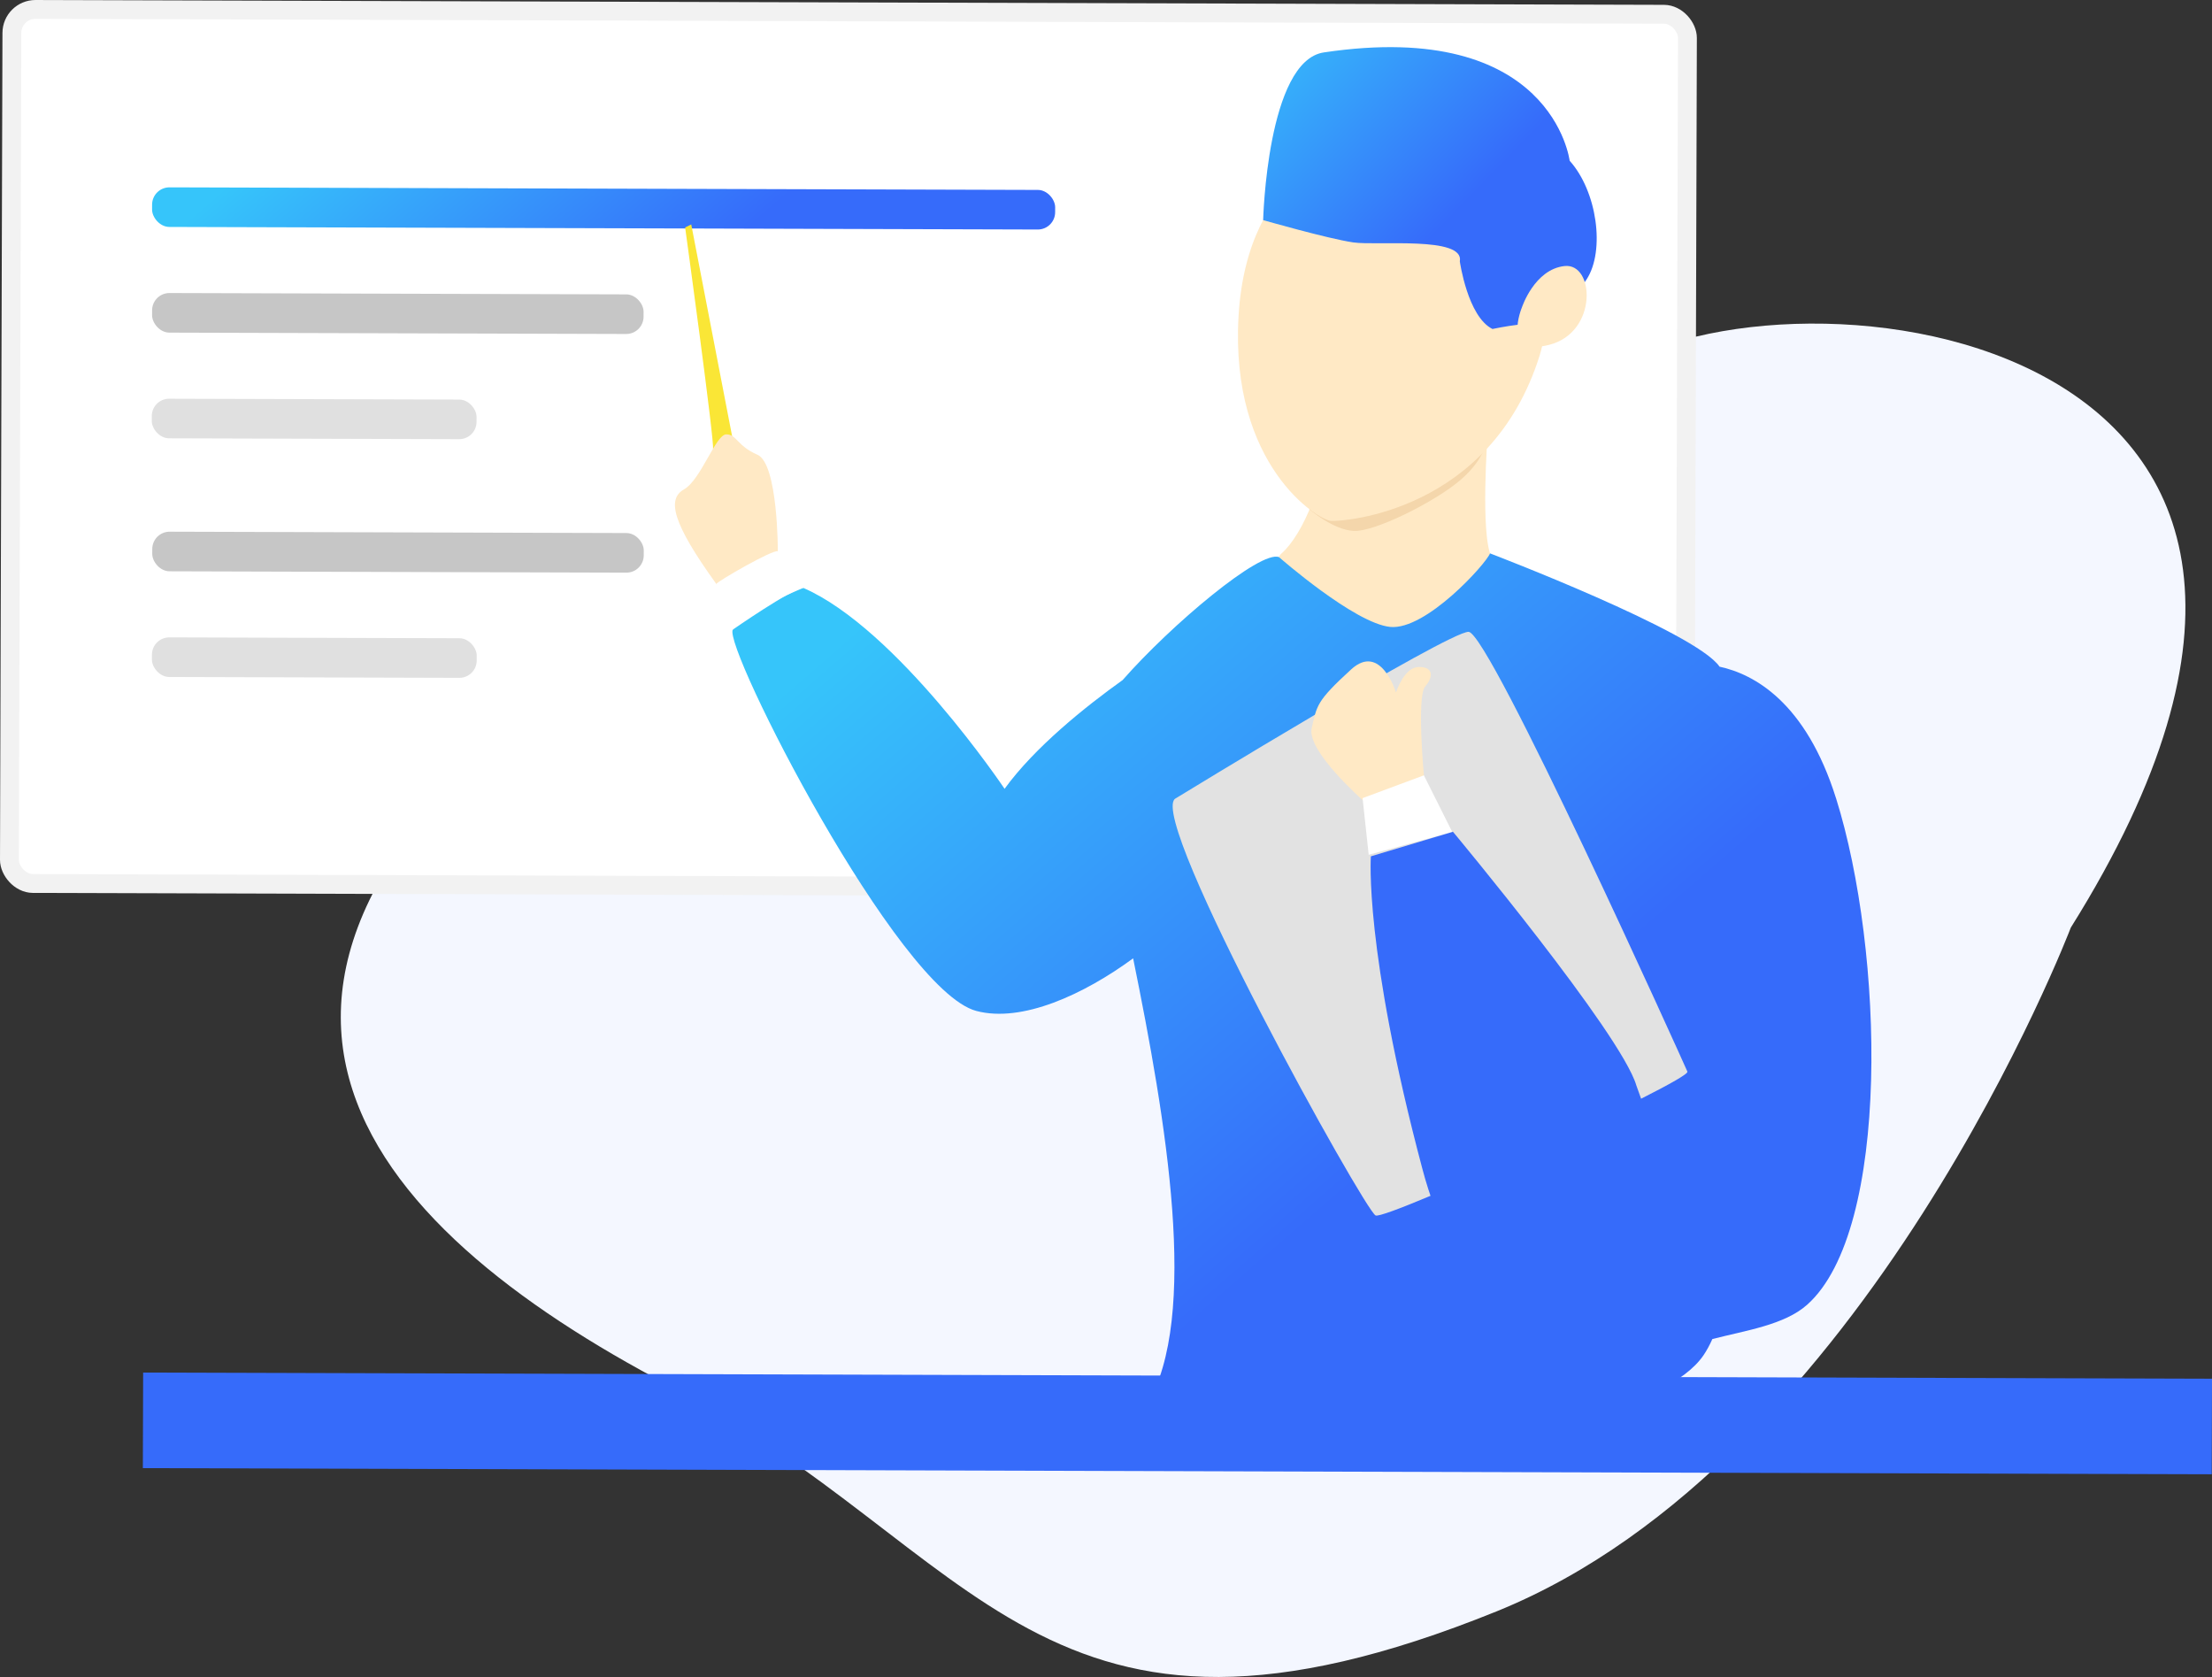
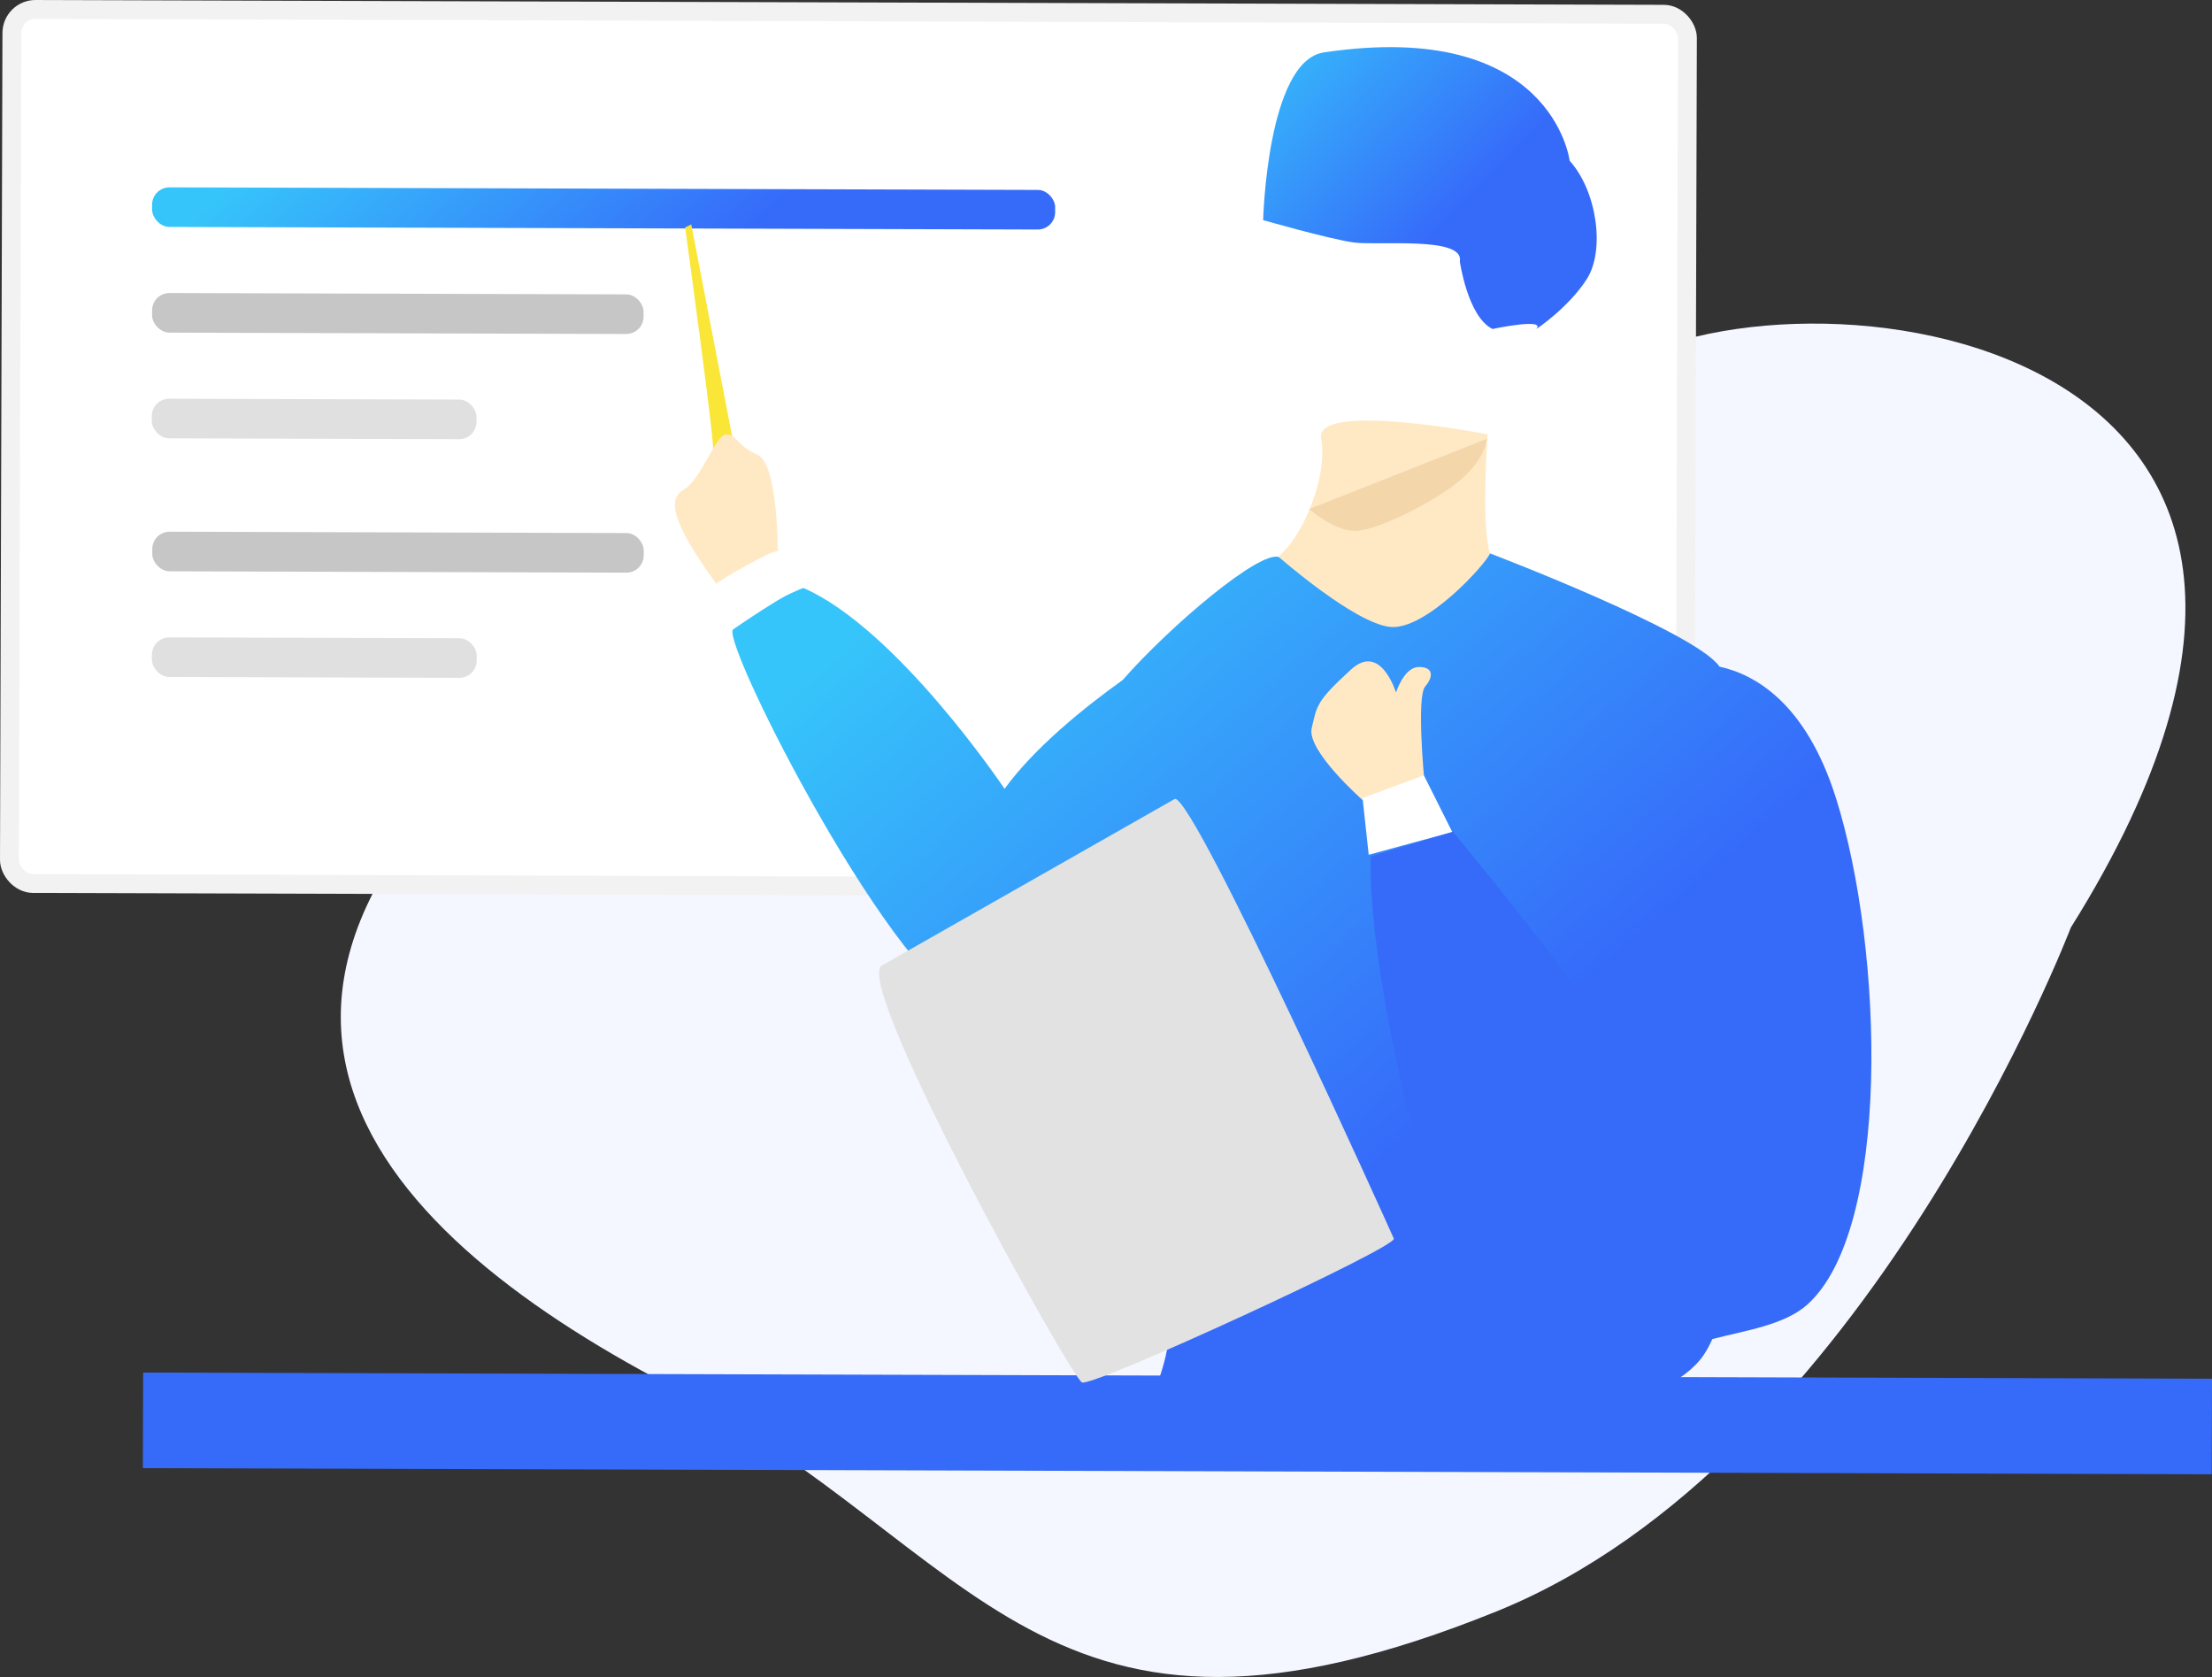
<svg xmlns="http://www.w3.org/2000/svg" xmlns:xlink="http://www.w3.org/1999/xlink" viewBox="0 0 1408 1067.25">
  <rect x="0" y="0" width="1408" height="1067.25" fill="#333333" stroke="none" />
  <defs>
    <style>.g,.h{fill:#fff;}.i{fill:#f4d6ab;}.j{fill:#e2e2e2;}.k{fill:#fae636;}.l{fill:#e0e0e0;}.m{fill:url(#f);}.n{fill:#ffe9c5;}.o{fill:url(#d);}.p{fill:url(#e);}.q{fill:#366bfa;}.r{fill:#f4f7ff;}.s{fill:#c6c6c6;}.h{stroke:#f2f2f2;stroke-miterlimit:10;stroke-width:12px;}</style>
    <linearGradient id="d" x1="267.47" y1="12.12" x2="508.65" y2="288.17" gradientTransform="translate(6.07 -6.14)" gradientUnits="userSpaceOnUse">
      <stop offset="0" stop-color="#36c5fa" />
      <stop offset=".65" stop-color="#366bfa" />
    </linearGradient>
    <linearGradient id="e" x1="624.06" y1="331.6" x2="1104.78" y2="881.82" gradientTransform="translate(6.48 -7.27) rotate(.17)" xlink:href="#d" />
    <linearGradient id="f" x1="790.51" y1="14.73" x2="990.25" y2="207.51" gradientTransform="translate(6.48 -7.27) rotate(.17)" xlink:href="#d" />
  </defs>
  <g id="a" />
  <g id="b">
    <g id="c">
      <g>
        <path class="r" d="M1318.14,590.3s-129.54,339.67-365.38,435.14c-290.52,117.6-327.97-39.48-526.91-143.77-192.09-100.71-343.98-260.54-21.32-480.05,322.65-219.51,272.26,65.14,619.62-165.07,114.41-75.83,534.03-29.45,294,353.76Z" />
        <rect class="h" x="6.78" y="7.54" width="1066.54" height="556.26" rx="15" ry="15" transform="translate(.85 -1.6) rotate(.17)" />
        <path class="n" d="M946.94,276.38s-4.81,64.02,2.51,78.31c7.33,14.29,29.68,68.51-54.36,85.15-84.04,16.64-92.72-75.89-79.25-87.72s29.53-48.74,25.1-72.95,106.01-2.78,106.01-2.78Z" />
        <rect class="o" x="96.8" y="120.05" width="574.83" height="25.2" rx="11.03" ry="11.03" transform="translate(.4 -1.14) rotate(.17)" />
        <rect class="s" x="96.81" y="186.92" width="312.85" height="25.2" rx="11.03" ry="11.03" transform="translate(.59 -.75) rotate(.17)" />
        <rect class="l" x="96.61" y="254.02" width="206.73" height="25.2" rx="11.03" ry="11.03" transform="translate(.79 -.59) rotate(.17)" />
        <path class="p" d="M1168.68,508.03c-19.28-61.36-52.38-79.04-74.14-83.75-14.93-22.11-146.1-72.11-146.1-72.11-2.47,6.59-40.8,49.07-63.53,46.81-22.73-2.26-70.78-44.41-70.78-44.41-11.9-4.64-68.56,42.96-99.53,78.21-23.88,17.08-55.89,42.71-75.16,69.23,0,0-68.34-101.88-128.14-127.87,0,0-38.64,15.75-44.86,26.58-6.23,10.83,104.75,229.34,155.03,242.66,29.07,7.7,68.49-10.51,99.8-33.48,20.97,103.09,42.45,228.31,8.63,284.46-25.17,41.8,307.61,36.82,354.43-31.86,2-2.94,3.88-6.4,5.64-10.32,21.32-5.49,45.86-8.94,60.34-21.84,53.46-47.62,48.9-225.19,18.38-322.32Z" />
        <path class="k" d="M453.82,285.67c1.37-2.24-17.71-140.92-17.71-140.92l3.88-1.92,27.07,140.21-13.23,2.63Z" />
        <path class="i" d="M946.37,279.26s-.3,11.91-16.38,25.9c-16.08,13.99-55.03,33.49-68.36,32.73-13.33-.76-28.31-13.9-28.31-13.9l113.06-44.72Z" />
-         <path class="n" d="M984.98,186.99s-.74-82.24-35.46-98.95c-34.72-16.71-88.6,3.48-88.6,3.48,0,0-67.14,14.78-72.56,109.85-5.42,95.07,50.77,129.68,58.88,130.14,8.12,.46,101.53-5.84,132.79-105.26,0,0,6.19-19.61,4.95-39.27Z" />
        <path class="m" d="M804.01,140.08s41.12,11.8,57.37,14.19c15.22,2.24,70.93-4.16,67.84,12.07,0,0,4.94,35.13,20.78,43.03,0,0,34.5-7.31,27.87,.08,0,0,20.35-13.47,32.14-31.78,11.78-18.3,6.58-55.98-10.88-75.37,0,0-10.97-90.66-156.47-68.94-36.09,5.39-38.63,106.71-38.63,106.71Z" />
-         <path class="n" d="M968.75,195.61s7.96-24.22,27.13-26.3,21.3,42.08-9.57,50.09c-30.87,8.01-17.56-23.8-17.56-23.8Z" />
        <rect class="q" x="91.01" y="875.47" width="1316.9" height="60.82" transform="translate(2.7 -2.22) rotate(.17)" />
-         <path class="j" d="M747.9,508.37s173.72-106.31,186.88-106.27c13.16,.04,136.99,274.47,139.3,279.9,2.31,5.43-191.51,94.66-198.47,91.54s-144.8-251.27-127.71-265.17Z" />
+         <path class="j" d="M747.9,508.37c13.16,.04,136.99,274.47,139.3,279.9,2.31,5.43-191.51,94.66-198.47,91.54s-144.8-251.27-127.71-265.17Z" />
        <path class="n" d="M867.43,509.25s-35.91-31.56-32.49-45.89c3.42-14.33,2.61-16.78,25.11-37.34,18.86-17.23,28.54,14.72,28.54,14.72,0,0,4.98-16,14.33-16.24s9.78,5.99,4.24,12.39c-5.53,6.41-.71,57.86-.71,57.86l-39.03,14.51Z" />
        <polygon class="g" points="867.32 507.94 871.21 543.98 924.42 529.51 906.35 493.43 867.32 507.94" />
        <path class="n" d="M495.11,350.86s.17-55.74-12.98-61.46c-13.14-5.72-13.12-12.94-19.83-12.96s-16.09,28.86-26.94,35.02c-10.86,6.16-7.55,21.14,20.6,60.19,28.14,39.05,39.16-20.79,39.16-20.79Z" />
        <path class="g" d="M466.44,400.72s37.12-25.83,44.86-26.58c0,0-13.48-21.72-16.19-23.27-2.71-1.56-38.77,19.24-39.16,20.79-.39,1.55,7.13,27.12,10.49,29.06Z" />
        <path class="q" d="M1057.5,808.93c-14.64,26.48-114.73,75.64-152.08-64.91-37.35-140.55-32.82-199.04-32.82-199.04l52.24-15.64s107.01,128.35,116.75,161.48c17.57,48.22,29.64,93.28,15.91,118.11Z" />
        <rect class="s" x="96.91" y="338.81" width="312.85" height="25.2" rx="11.03" ry="11.03" transform="translate(1.05 -.75) rotate(.17)" />
        <rect class="l" x="96.71" y="405.91" width="206.73" height="25.2" rx="11.03" ry="11.03" transform="translate(1.24 -.59) rotate(.17)" />
      </g>
    </g>
  </g>
</svg>